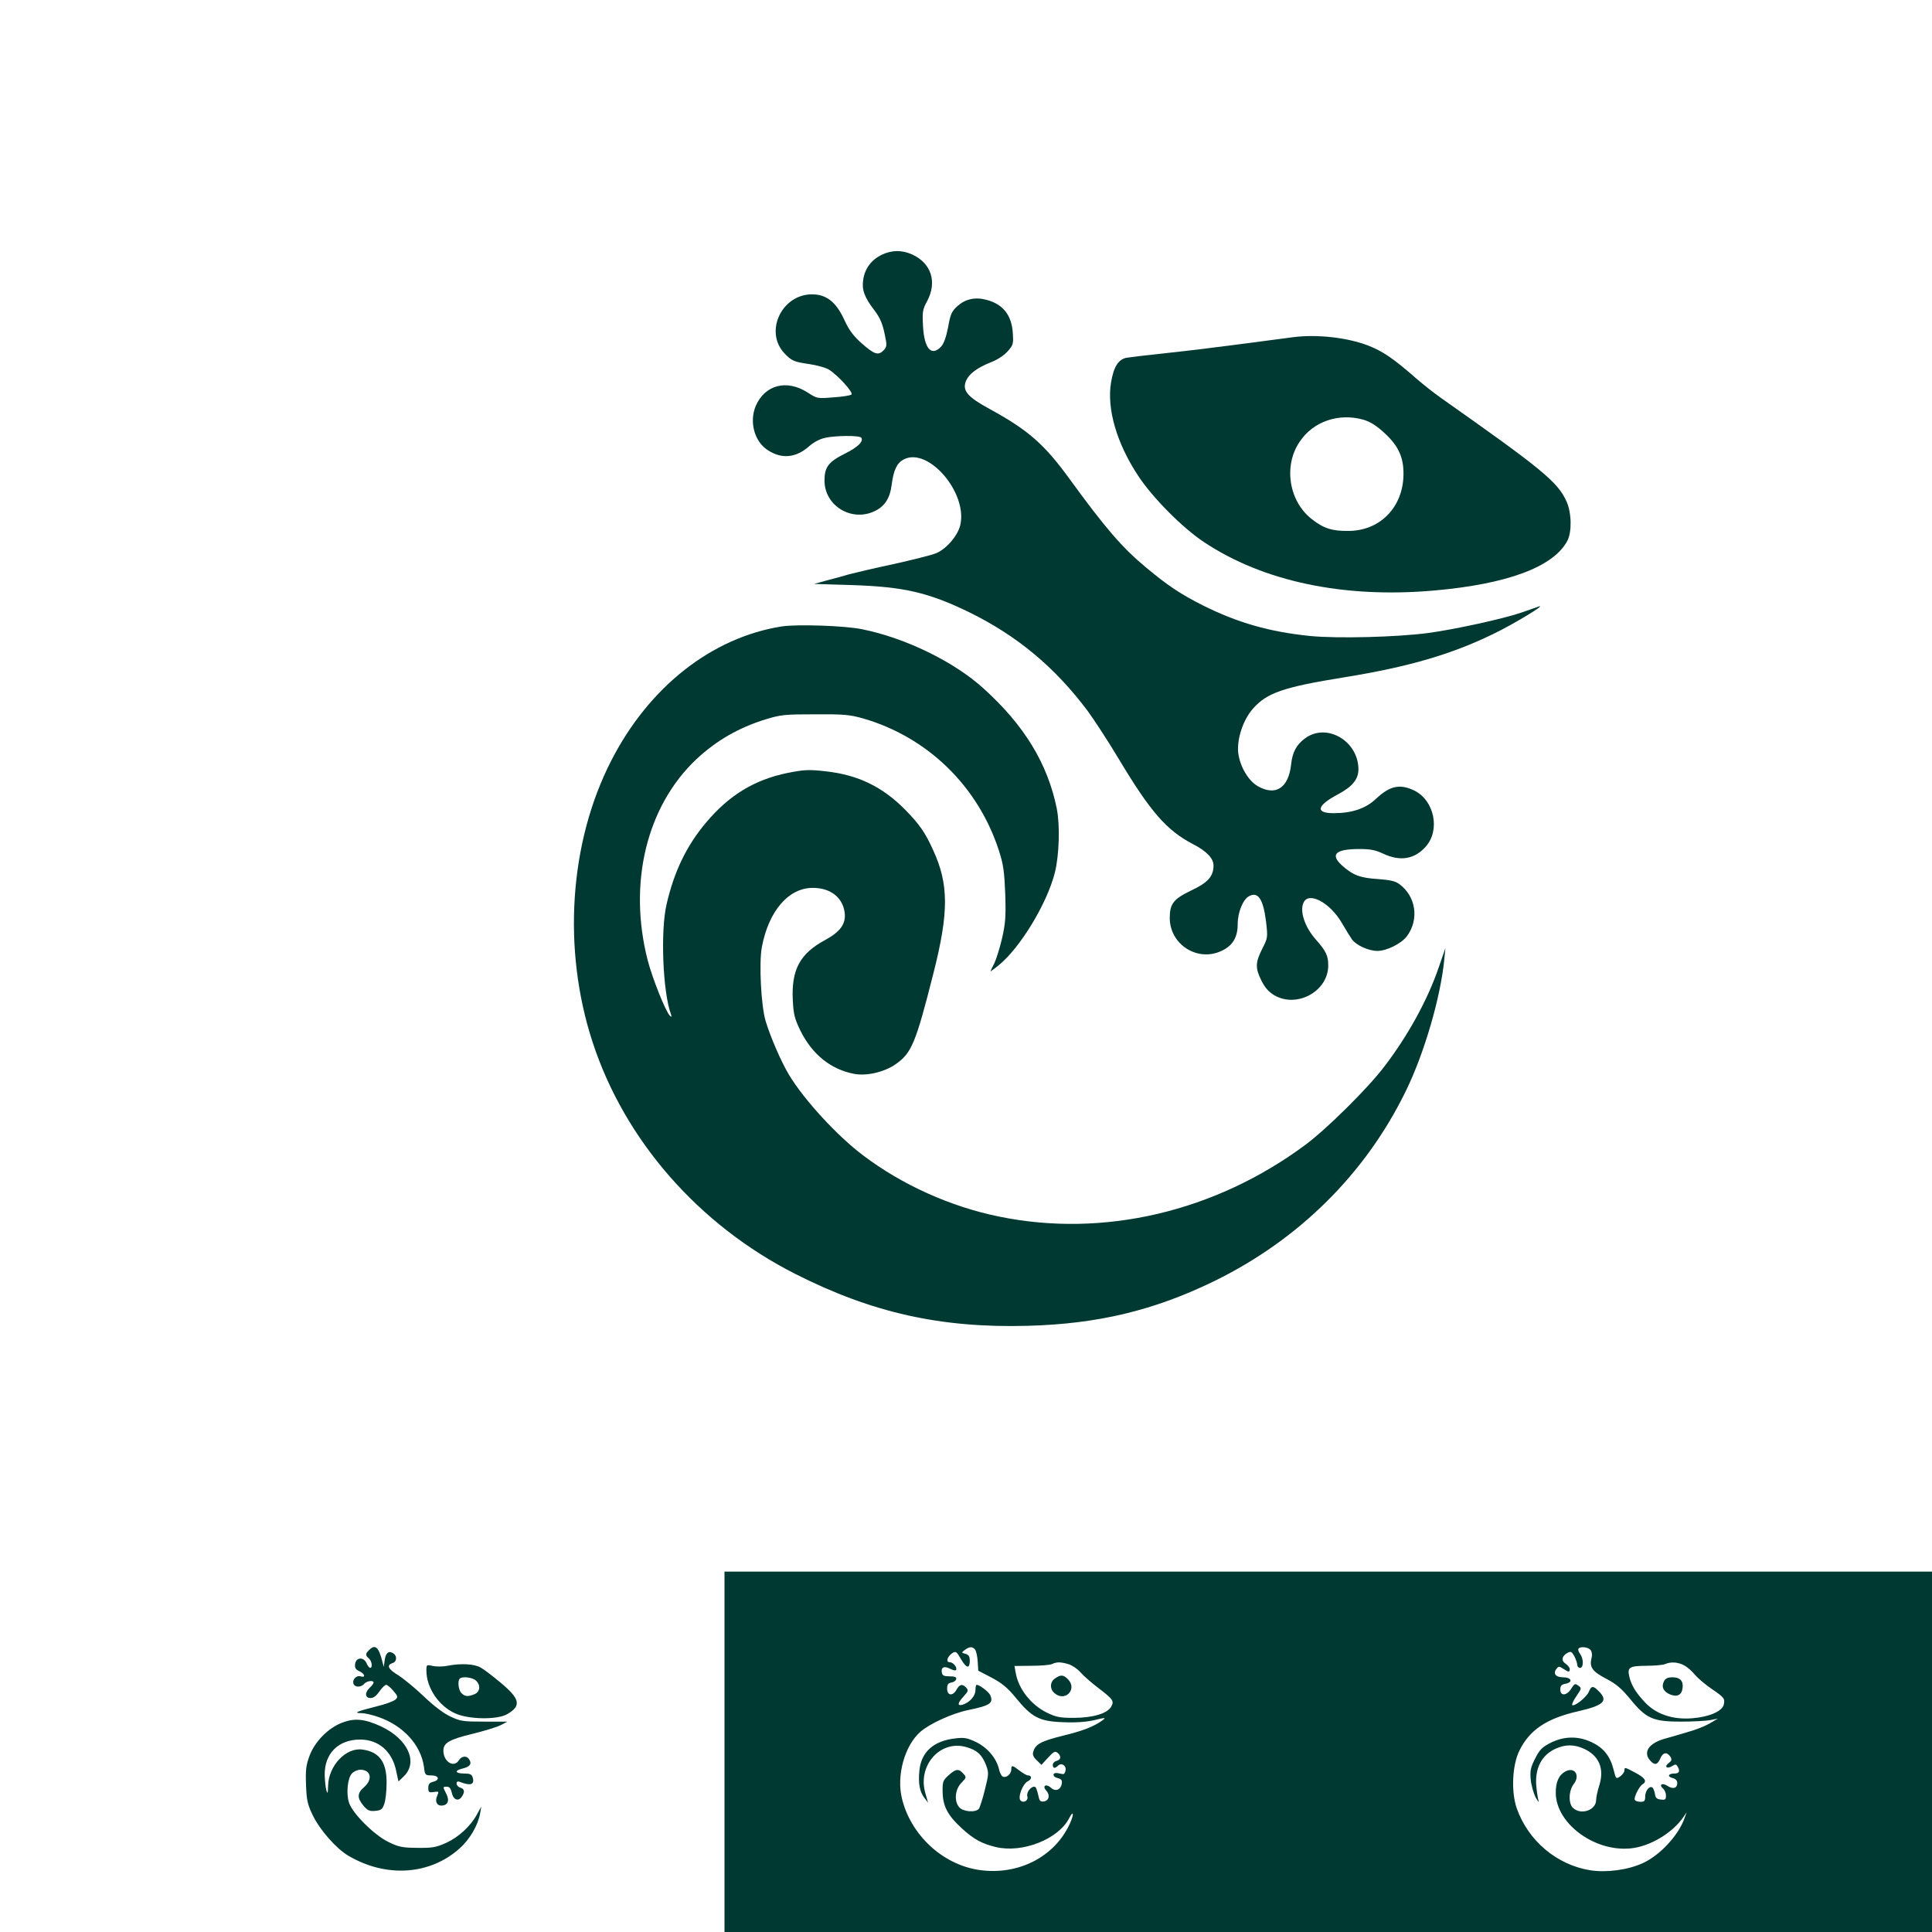
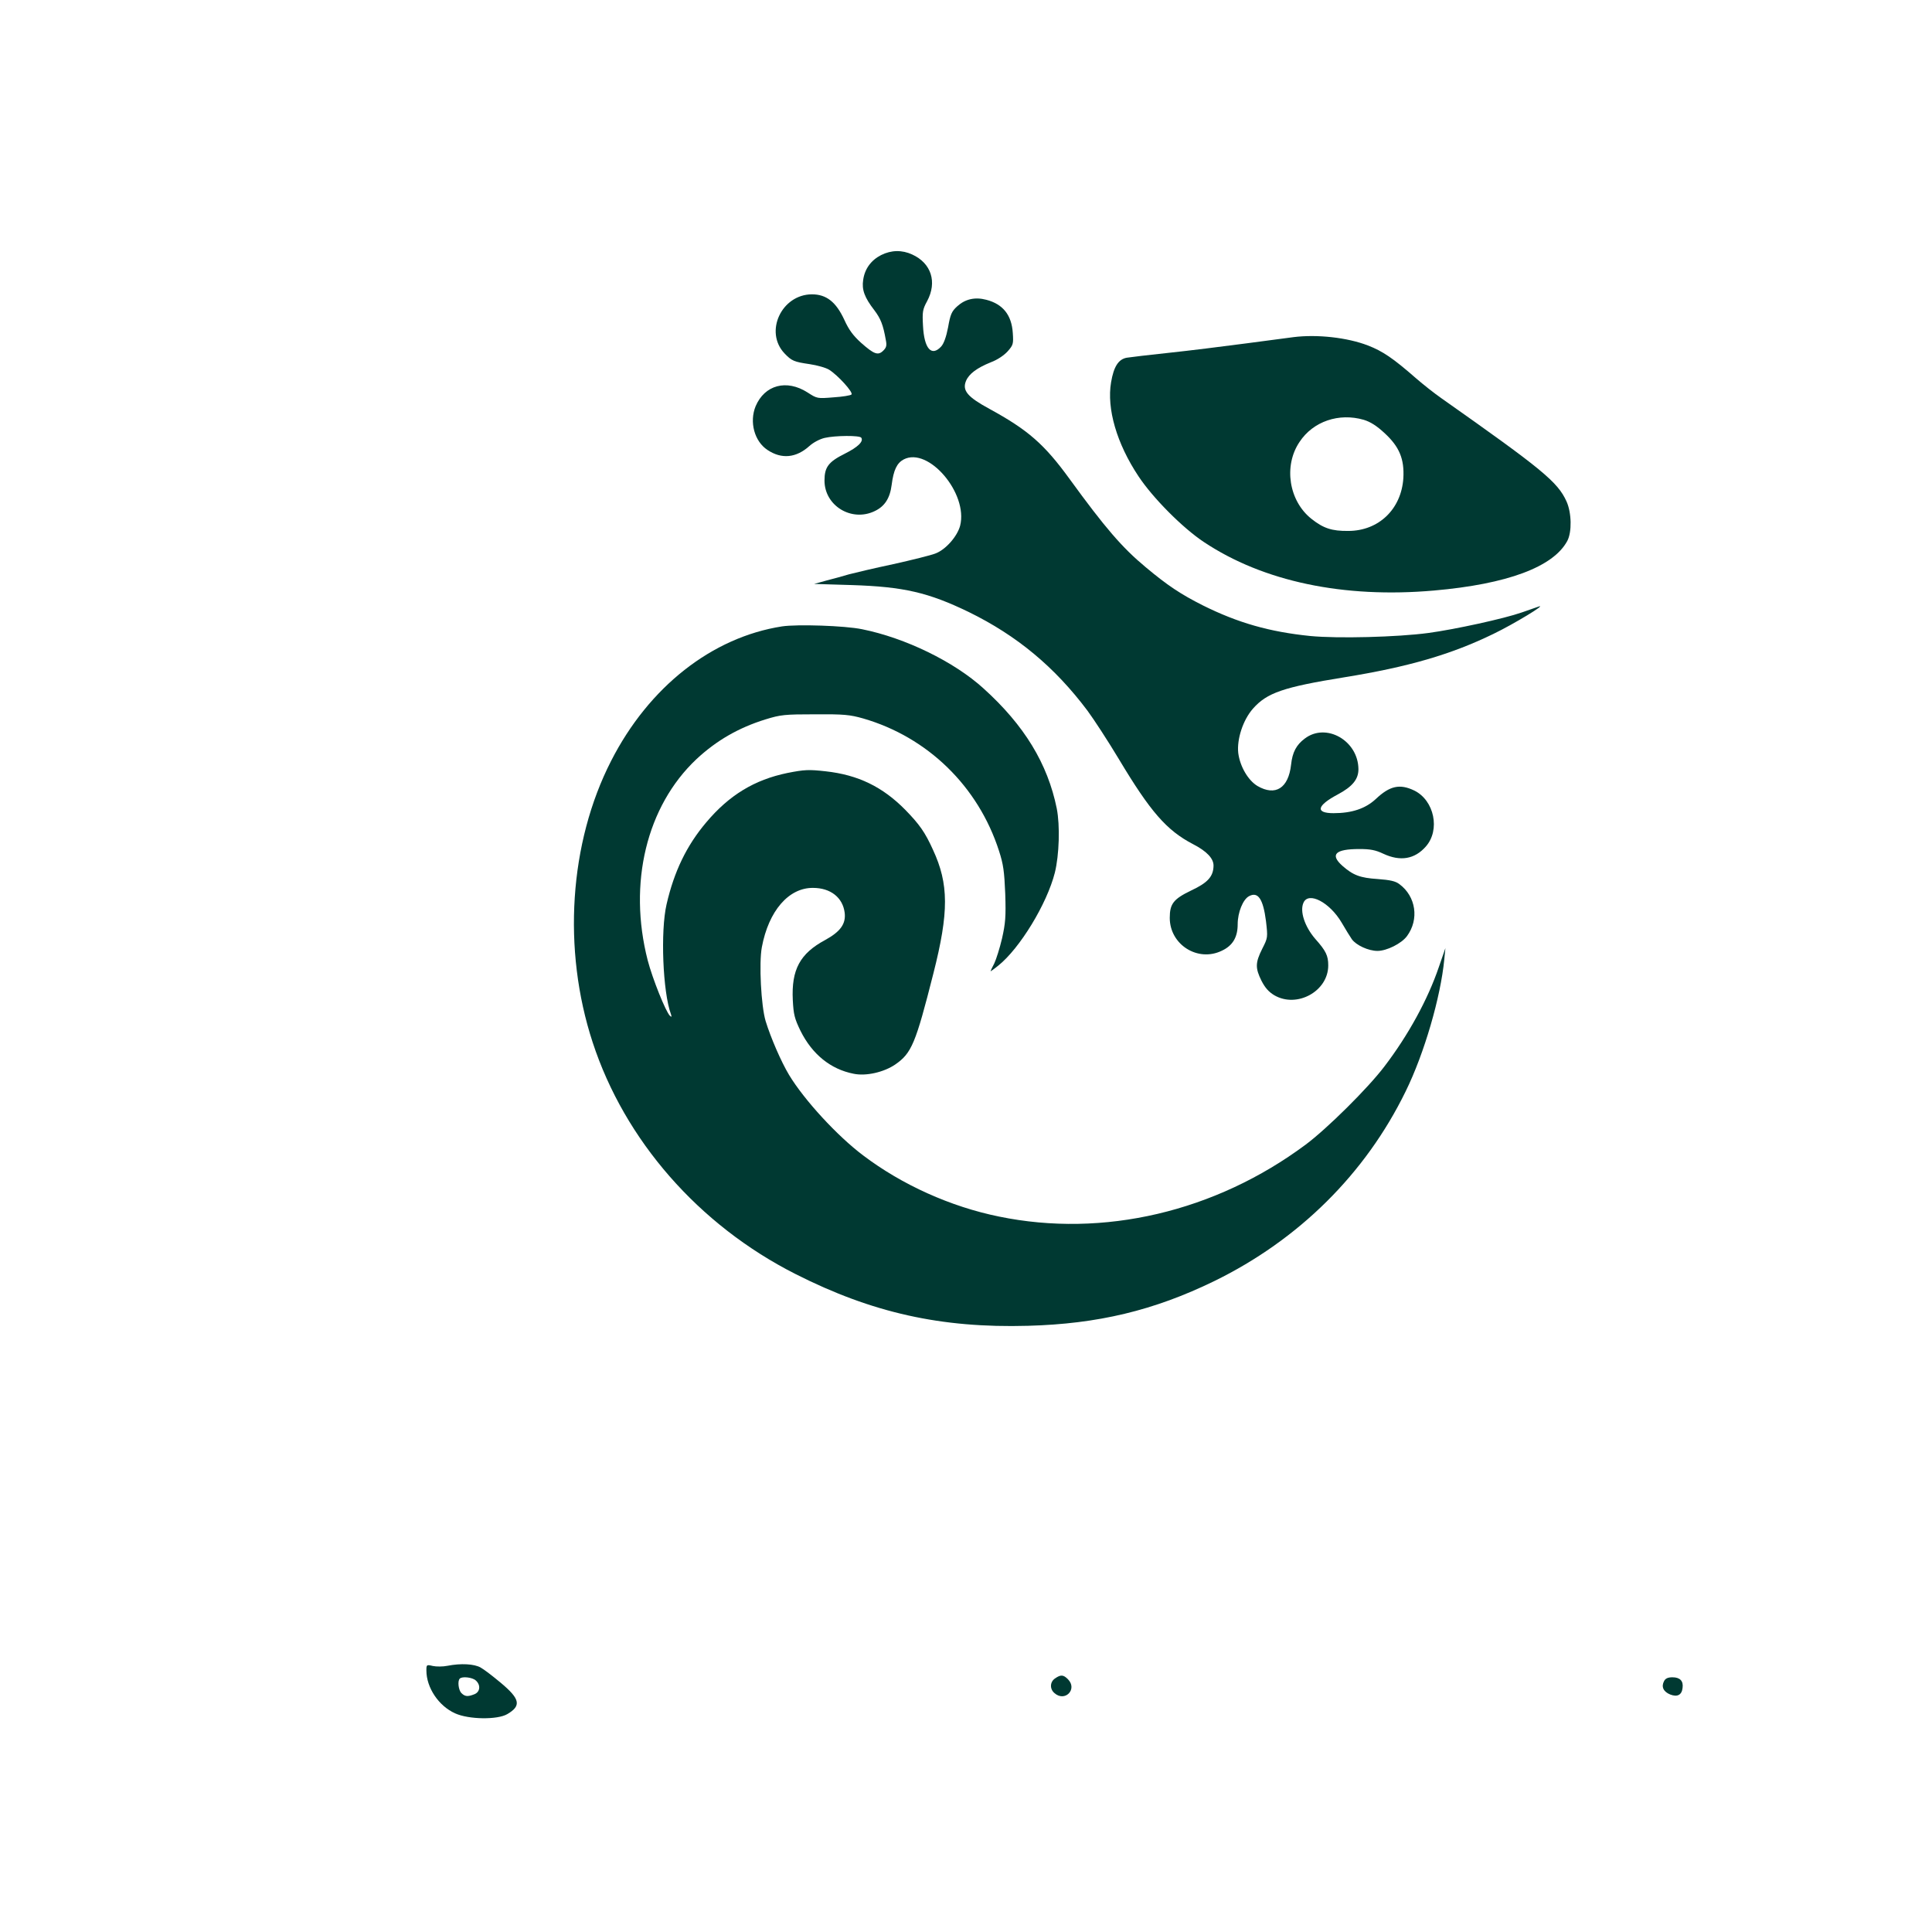
<svg xmlns="http://www.w3.org/2000/svg" version="1.0" width="1024pt" height="1024pt" viewBox="0 0 1024 1024" preserveAspectRatio="xMidYMid meet">
  <g transform="translate(0,1024) scale(0.1,-0.1)" fill="#003932" stroke="none">
    <path d="M4670 8888 c-53 -27 -87 -73 -95 -132 -8 -51 7 -93 59 -160 34 -45 47 -78 61 -158 6 -29 3 -40 -13 -56 -28 -28 -49 -20 -118 41 -42 38 -65 69 -89 122 -44 95 -95 135 -172 135 -161 -1 -253 -199 -145 -313 38 -40 51 -45 133 -57 40 -6 87 -19 104 -30 46 -29 129 -120 118 -131 -5 -5 -48 -12 -95 -15 -86 -7 -87 -7 -138 26 -111 71 -227 40 -275 -73 -34 -83 -7 -186 63 -232 75 -50 152 -42 222 21 21 19 55 37 81 43 56 13 186 14 194 1 13 -20 -18 -50 -88 -85 -86 -43 -107 -71 -107 -142 0 -134 144 -221 266 -162 53 25 81 68 90 139 10 79 28 116 64 135 131 68 342 -180 299 -351 -15 -57 -77 -128 -132 -148 -23 -9 -123 -34 -222 -56 -99 -21 -205 -46 -235 -54 -30 -9 -84 -24 -120 -33 l-65 -18 200 -6 c275 -9 405 -39 620 -143 255 -125 455 -291 629 -523 34 -46 109 -161 166 -256 167 -279 253 -378 393 -451 74 -38 110 -77 109 -115 -1 -57 -31 -90 -119 -131 -93 -45 -113 -70 -113 -145 0 -142 149 -236 276 -174 58 27 84 72 84 140 0 63 28 132 60 149 48 26 75 -15 90 -132 10 -87 10 -88 -20 -147 -37 -74 -37 -102 -4 -169 19 -37 38 -59 68 -77 120 -70 286 21 286 158 0 52 -12 77 -69 141 -56 65 -83 147 -62 192 27 60 139 1 202 -106 21 -36 45 -75 54 -88 23 -32 88 -62 136 -62 49 0 127 39 156 78 66 89 48 211 -40 276 -21 16 -49 22 -115 27 -93 6 -130 20 -187 70 -67 60 -38 89 90 89 57 0 85 -5 127 -25 90 -42 166 -29 225 38 78 88 45 245 -61 297 -77 37 -130 25 -204 -45 -55 -51 -127 -75 -224 -75 -98 0 -89 40 22 99 79 42 110 81 110 134 -1 152 -172 249 -285 162 -44 -33 -65 -72 -72 -138 -14 -125 -83 -168 -178 -113 -50 30 -93 104 -102 175 -8 73 25 175 78 235 74 84 161 114 483 166 340 55 567 121 791 230 108 52 289 162 240 145 -11 -4 -51 -18 -89 -31 -94 -33 -355 -90 -496 -109 -165 -22 -479 -30 -625 -16 -217 22 -384 70 -569 162 -119 60 -188 106 -304 203 -125 104 -215 209 -402 466 -135 186 -221 261 -426 373 -116 63 -145 97 -124 148 16 38 58 69 132 99 35 13 70 37 89 58 29 33 31 39 27 97 -6 95 -52 153 -140 176 -60 16 -112 4 -154 -34 -30 -27 -37 -43 -49 -112 -10 -52 -23 -87 -37 -102 -51 -55 -90 -11 -96 111 -4 73 -2 86 22 130 54 101 22 201 -79 247 -54 25 -111 24 -165 -3z" />
    <path d="M6855 8453 c-16 -2 -129 -17 -250 -33 -121 -16 -305 -39 -410 -50 -104 -11 -205 -23 -223 -26 -44 -8 -69 -47 -83 -130 -24 -140 30 -325 145 -498 76 -115 234 -274 347 -349 314 -209 740 -299 1219 -257 389 34 633 125 707 263 25 47 23 149 -4 209 -47 104 -128 170 -663 547 -36 25 -97 73 -136 107 -120 105 -176 143 -254 173 -109 42 -269 60 -395 44z m373 -438 c36 -11 69 -32 111 -71 78 -72 105 -137 99 -239 -11 -164 -131 -279 -292 -279 -87 -1 -132 14 -195 64 -120 95 -149 281 -63 408 72 109 209 155 340 117z" />
    <path d="M4145 6920 c-372 -58 -706 -321 -906 -713 -222 -434 -259 -999 -98 -1491 170 -520 562 -969 1076 -1229 405 -205 771 -287 1232 -274 369 10 667 81 987 237 448 219 801 569 1014 1005 99 201 186 501 205 700 l6 60 -35 -101 c-58 -171 -162 -361 -288 -526 -87 -115 -304 -330 -418 -415 -479 -356 -1072 -495 -1625 -381 -256 52 -514 168 -720 324 -137 103 -312 293 -393 427 -42 70 -97 197 -124 285 -24 80 -36 308 -20 392 36 192 142 315 271 314 93 0 158 -51 168 -132 7 -59 -23 -100 -103 -144 -134 -72 -180 -157 -172 -319 4 -76 9 -97 41 -163 62 -124 159 -203 281 -227 66 -14 161 8 221 49 87 60 108 111 202 482 83 326 82 475 -2 656 -42 93 -72 135 -146 211 -121 123 -251 186 -423 205 -90 10 -112 9 -203 -9 -174 -36 -308 -117 -430 -262 -104 -123 -170 -260 -210 -434 -33 -142 -20 -465 23 -582 5 -15 4 -17 -5 -9 -22 20 -93 198 -118 294 -105 409 -6 817 258 1066 106 99 224 167 366 211 81 25 102 27 263 27 154 1 184 -2 255 -22 342 -99 610 -360 720 -702 23 -71 28 -108 33 -227 4 -123 1 -156 -17 -237 -12 -51 -31 -111 -41 -132 -11 -21 -20 -40 -20 -42 0 -1 19 12 41 30 114 91 258 327 300 493 23 93 28 249 10 340 -48 237 -172 441 -388 636 -156 142 -415 268 -644 314 -92 19 -343 27 -424 15z" />
-     <path d="M3840 955 l0 -955 3200 0 3200 0 0 955 0 955 -3200 0 -3200 0 0 -955z m1328 542 c6 -7 12 -35 14 -62 l3 -50 71 -37 c56 -30 84 -53 129 -108 84 -103 125 -124 250 -128 66 -3 122 1 165 11 58 14 63 14 45 0 -45 -33 -104 -57 -213 -83 -115 -29 -144 -44 -156 -86 -4 -14 1 -27 19 -44 l25 -24 35 38 c29 32 37 36 50 26 21 -17 19 -37 -5 -43 -11 -3 -20 -12 -20 -21 0 -19 11 -21 27 -5 18 18 45 2 41 -23 -2 -13 -8 -22 -13 -21 -6 0 -19 3 -29 5 -29 5 -30 -19 -1 -26 20 -5 25 -12 23 -28 -5 -34 -33 -46 -57 -24 -26 24 -49 11 -26 -14 22 -24 15 -54 -12 -58 -17 -3 -24 3 -28 25 -11 45 -14 53 -24 53 -19 0 -42 -32 -36 -51 7 -22 -20 -38 -36 -22 -16 16 12 90 39 102 22 11 22 31 0 31 -6 0 -26 11 -44 25 -39 30 -44 31 -44 6 0 -23 -25 -45 -44 -38 -8 3 -17 21 -21 39 -13 58 -60 114 -120 144 -49 23 -63 26 -113 20 -114 -13 -179 -72 -189 -169 -7 -68 1 -114 27 -147 l19 -25 -14 49 c-44 146 76 284 213 247 58 -15 87 -41 108 -96 15 -41 15 -47 -6 -131 -12 -49 -27 -95 -32 -101 -17 -21 -82 -16 -103 7 -29 32 -24 95 10 130 28 29 28 30 10 50 -24 27 -39 25 -77 -9 -30 -27 -33 -34 -32 -88 1 -76 27 -125 100 -192 65 -60 108 -83 183 -101 140 -33 330 42 387 152 23 45 28 26 6 -24 -80 -180 -276 -280 -484 -249 -194 29 -362 187 -408 380 -29 122 15 279 98 352 49 43 167 97 252 115 118 24 137 37 118 80 -9 18 -56 54 -72 54 -3 0 -6 -13 -6 -28 0 -31 -30 -65 -67 -77 -30 -9 -29 7 2 41 28 31 30 35 13 52 -18 18 -33 14 -48 -13 -19 -36 -50 -33 -50 4 0 23 5 30 22 33 13 2 24 10 26 18 2 11 -7 15 -35 15 -29 0 -38 4 -41 19 -6 29 12 38 44 21 18 -9 30 -11 32 -5 5 15 -17 40 -35 40 -21 0 -12 30 13 47 20 13 23 11 48 -32 29 -49 46 -51 46 -6 0 21 -6 30 -22 35 -23 6 -23 7 -4 21 24 18 40 19 54 2z m3262 -2 c7 -8 10 -25 6 -40 -13 -51 2 -73 76 -112 54 -28 82 -52 129 -109 84 -103 120 -119 269 -119 63 0 133 4 155 8 l40 8 -44 -26 c-24 -14 -75 -34 -115 -45 -39 -12 -95 -28 -124 -36 -84 -24 -115 -72 -75 -116 23 -26 39 -22 53 12 14 33 36 36 54 8 8 -14 6 -21 -9 -32 -26 -19 -11 -34 17 -17 17 11 22 11 29 -1 15 -24 10 -38 -15 -38 -34 0 -41 -16 -11 -24 16 -4 25 -13 25 -27 0 -27 -23 -34 -53 -14 -28 18 -46 5 -22 -15 8 -7 15 -23 15 -37 0 -21 -4 -24 -27 -21 -21 2 -29 9 -31 28 -2 14 -8 29 -12 34 -15 15 -40 -14 -40 -45 0 -24 -4 -29 -24 -29 -14 0 -28 4 -31 10 -7 12 23 72 41 83 25 15 14 33 -36 60 -58 31 -60 32 -60 13 0 -8 -10 -22 -22 -31 -23 -15 -23 -15 -36 37 -18 71 -54 115 -116 144 -72 34 -146 32 -217 -3 -45 -23 -59 -37 -82 -83 -24 -47 -28 -64 -24 -111 3 -31 15 -73 26 -95 12 -21 19 -30 16 -19 -4 11 -9 45 -12 76 -9 95 27 166 101 200 52 24 100 24 152 0 80 -37 109 -106 80 -196 -9 -28 -16 -62 -16 -75 0 -54 -79 -82 -122 -43 -26 23 -24 92 3 127 36 46 5 93 -44 67 -35 -19 -52 -57 -51 -115 2 -161 204 -311 395 -293 102 9 223 81 282 167 l17 25 -11 -30 c-31 -91 -131 -199 -222 -240 -78 -36 -190 -51 -277 -38 -178 28 -330 156 -391 329 -30 87 -24 228 14 305 54 110 144 171 312 209 135 31 160 55 110 105 -31 32 -40 31 -54 -2 -12 -29 -77 -80 -88 -70 -3 4 7 25 23 48 27 40 28 42 9 55 -16 12 -20 11 -37 -16 -23 -38 -58 -41 -58 -5 0 20 6 27 29 31 41 9 29 34 -15 34 -39 0 -54 21 -34 45 11 14 15 14 36 0 29 -19 34 -19 34 -1 0 7 -10 20 -22 28 -25 17 -20 41 11 58 17 9 22 6 36 -19 8 -17 15 -37 15 -46 0 -8 7 -15 15 -15 19 0 19 48 0 74 -8 10 -12 23 -9 27 8 14 51 10 64 -6z m-2768 -75 c20 -6 50 -26 66 -45 17 -19 57 -54 90 -79 82 -63 88 -71 72 -101 -20 -37 -98 -60 -200 -60 -73 0 -93 4 -142 28 -85 42 -151 127 -165 213 l-6 34 89 1 c49 0 98 4 109 9 27 12 44 12 87 0z m3263 -6 c16 -8 43 -31 58 -50 16 -19 55 -52 87 -74 69 -47 74 -53 66 -86 -9 -34 -77 -64 -165 -71 -104 -9 -194 21 -253 85 -48 51 -71 89 -82 134 -12 51 -1 58 88 59 44 0 90 4 101 9 31 13 67 11 100 -6z" />
    <path d="M5592 1344 c-27 -18 -29 -55 -4 -77 56 -51 125 20 72 73 -24 24 -38 25 -68 4z" />
    <path d="M8820 1330 c-16 -30 -4 -56 32 -71 38 -15 62 -3 66 35 5 37 -14 56 -54 56 -23 0 -37 -6 -44 -20z" />
-     <path d="M1956 1494 c-20 -19 -20 -28 -1 -44 16 -13 21 -50 7 -50 -5 0 -14 12 -20 26 -16 34 -56 30 -60 -7 -2 -19 3 -28 23 -37 29 -13 35 -36 6 -27 -22 7 -46 -18 -37 -40 7 -19 40 -19 56 0 13 16 50 21 50 7 0 -5 -9 -17 -20 -27 -28 -26 -26 -55 4 -55 16 0 31 12 47 35 13 19 29 35 36 35 6 0 23 -14 38 -32 24 -28 25 -33 11 -46 -9 -9 -57 -26 -107 -38 -99 -25 -119 -34 -72 -34 16 0 55 -9 87 -20 132 -45 227 -148 243 -265 5 -43 7 -45 39 -45 41 0 47 -25 9 -34 -19 -5 -25 -13 -25 -32 0 -23 3 -26 29 -22 27 4 28 3 19 -18 -14 -29 -4 -54 20 -54 35 0 46 25 28 61 -20 40 -20 39 3 39 13 0 20 -9 25 -30 7 -38 34 -50 52 -25 19 26 17 43 -6 50 -11 3 -20 13 -20 22 0 10 6 13 16 9 59 -23 81 -15 69 24 -5 16 -15 20 -46 20 -45 0 -52 15 -12 25 42 10 54 24 42 46 -13 25 -41 24 -57 -1 -26 -42 -82 -8 -82 51 0 41 30 59 153 89 62 15 130 36 150 46 l36 19 -122 0 c-112 0 -127 2 -180 27 -36 17 -88 56 -141 107 -45 43 -106 93 -134 111 -55 33 -65 54 -32 65 25 8 26 41 1 54 -23 13 -38 -2 -43 -44 l-4 -30 -8 30 c-19 76 -38 92 -70 59z" />
    <path d="M2260 1386 c0 -91 65 -188 152 -227 72 -33 225 -35 277 -4 75 44 68 80 -35 166 -42 35 -90 72 -107 81 -34 19 -104 23 -175 9 -24 -5 -59 -5 -78 -1 -33 8 -34 7 -34 -24z m262 -53 c27 -24 23 -61 -8 -73 -35 -14 -50 -12 -68 6 -16 15 -22 65 -9 77 12 13 67 7 85 -10z" />
-     <path d="M1812 1109 c-74 -29 -143 -100 -171 -174 -19 -51 -22 -75 -19 -155 3 -82 8 -104 36 -162 38 -78 125 -177 189 -214 200 -118 433 -102 590 40 54 48 97 123 108 186 l6 35 -22 -40 c-33 -62 -96 -121 -163 -152 -53 -24 -73 -28 -153 -27 -82 1 -99 4 -156 32 -76 38 -188 150 -207 207 -16 48 -8 130 15 155 10 11 30 20 45 20 56 0 67 -51 20 -92 -37 -32 -38 -57 -4 -98 22 -26 33 -31 63 -28 31 3 38 8 48 38 7 19 12 69 12 110 1 110 -38 165 -128 177 -88 12 -180 -86 -182 -193 -1 -40 -3 -44 -9 -24 -4 14 -8 50 -9 81 -2 115 72 189 188 189 98 0 170 -63 191 -167 l12 -55 28 27 c78 75 22 198 -121 265 -87 40 -140 45 -207 19z" />
  </g>
</svg>